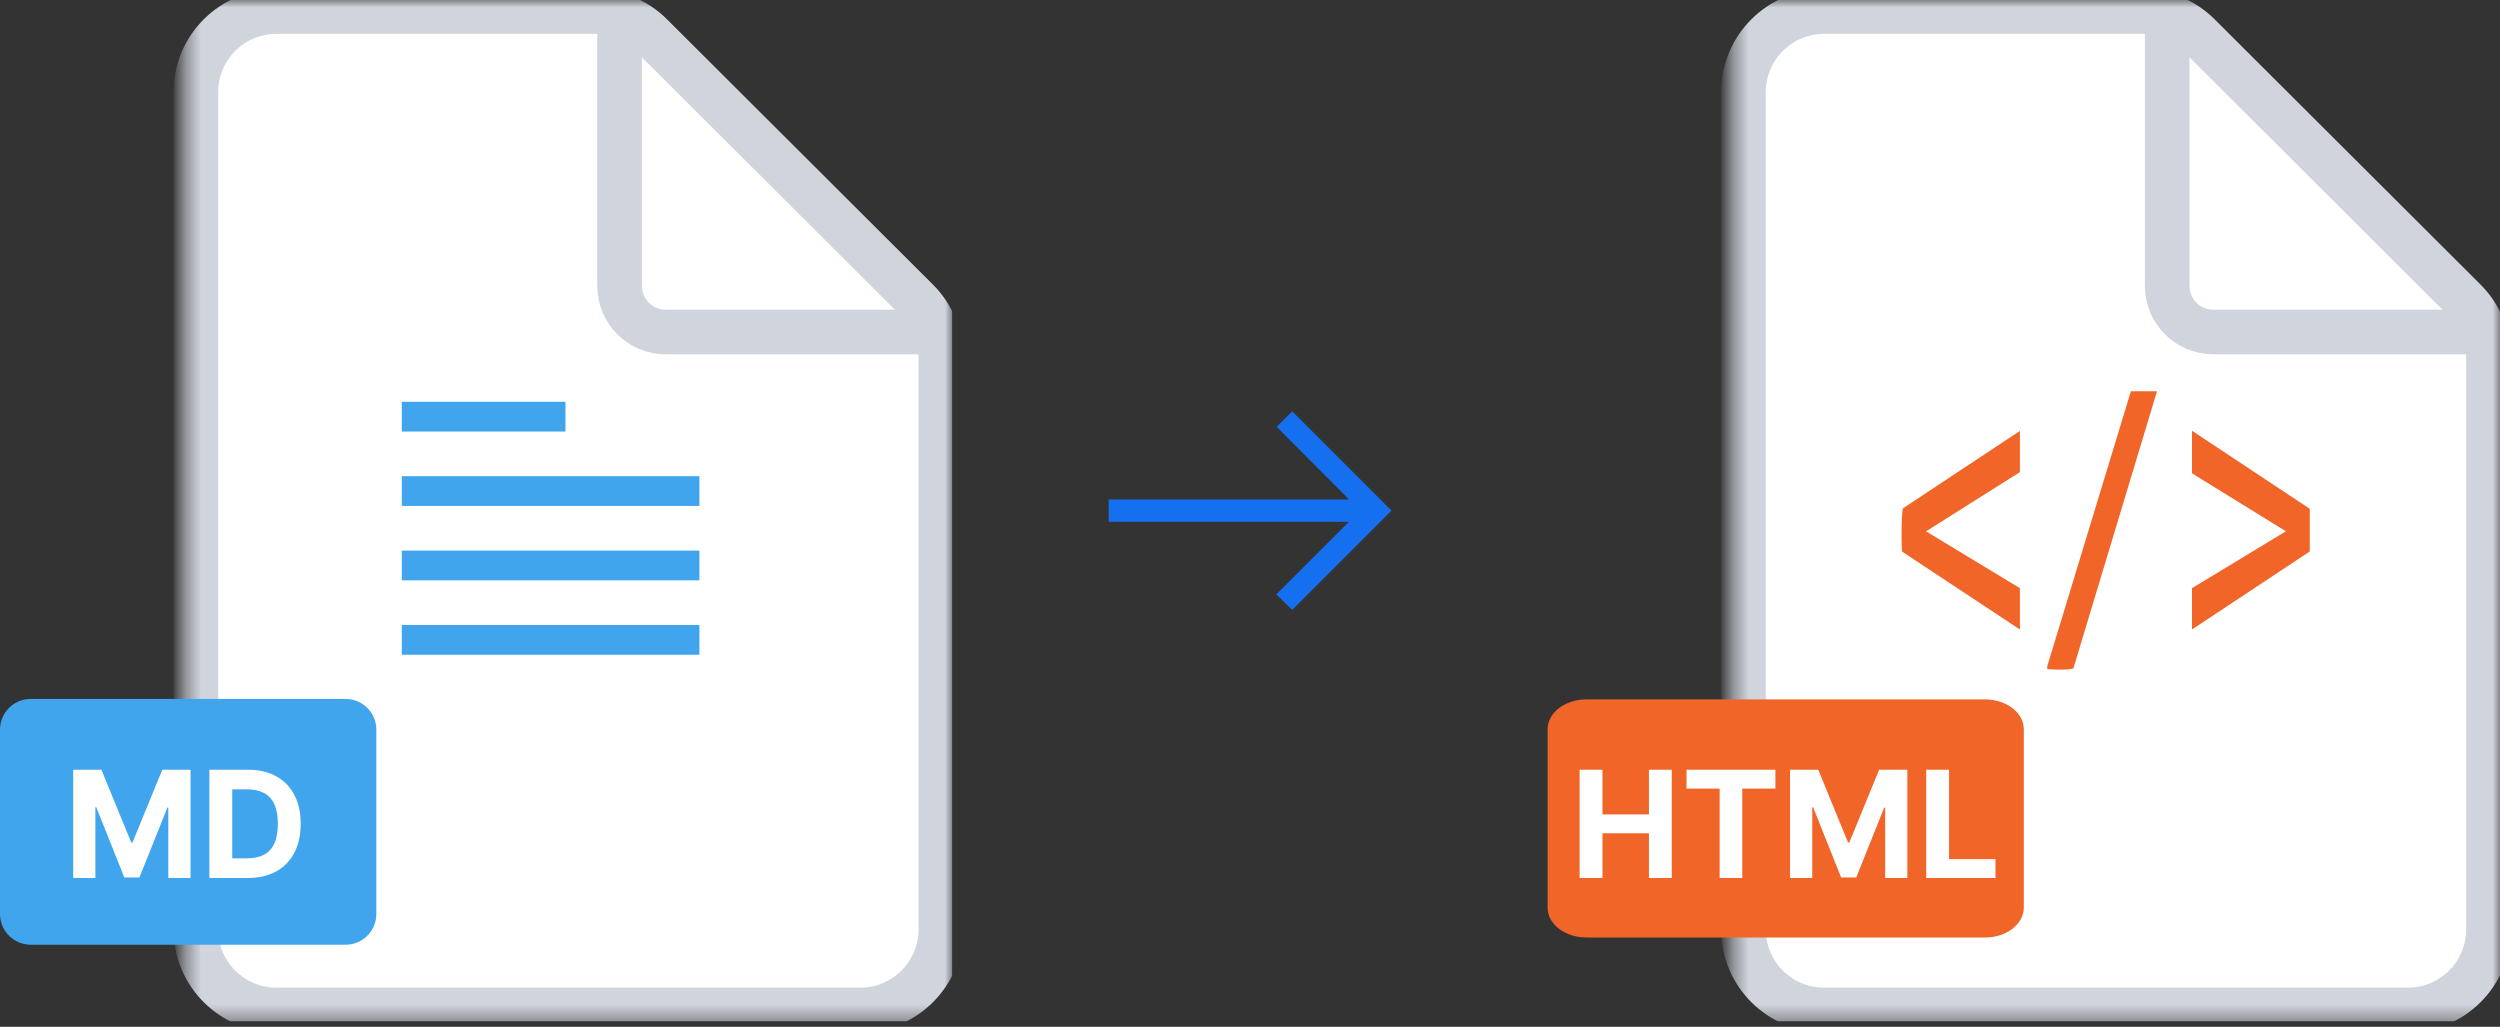
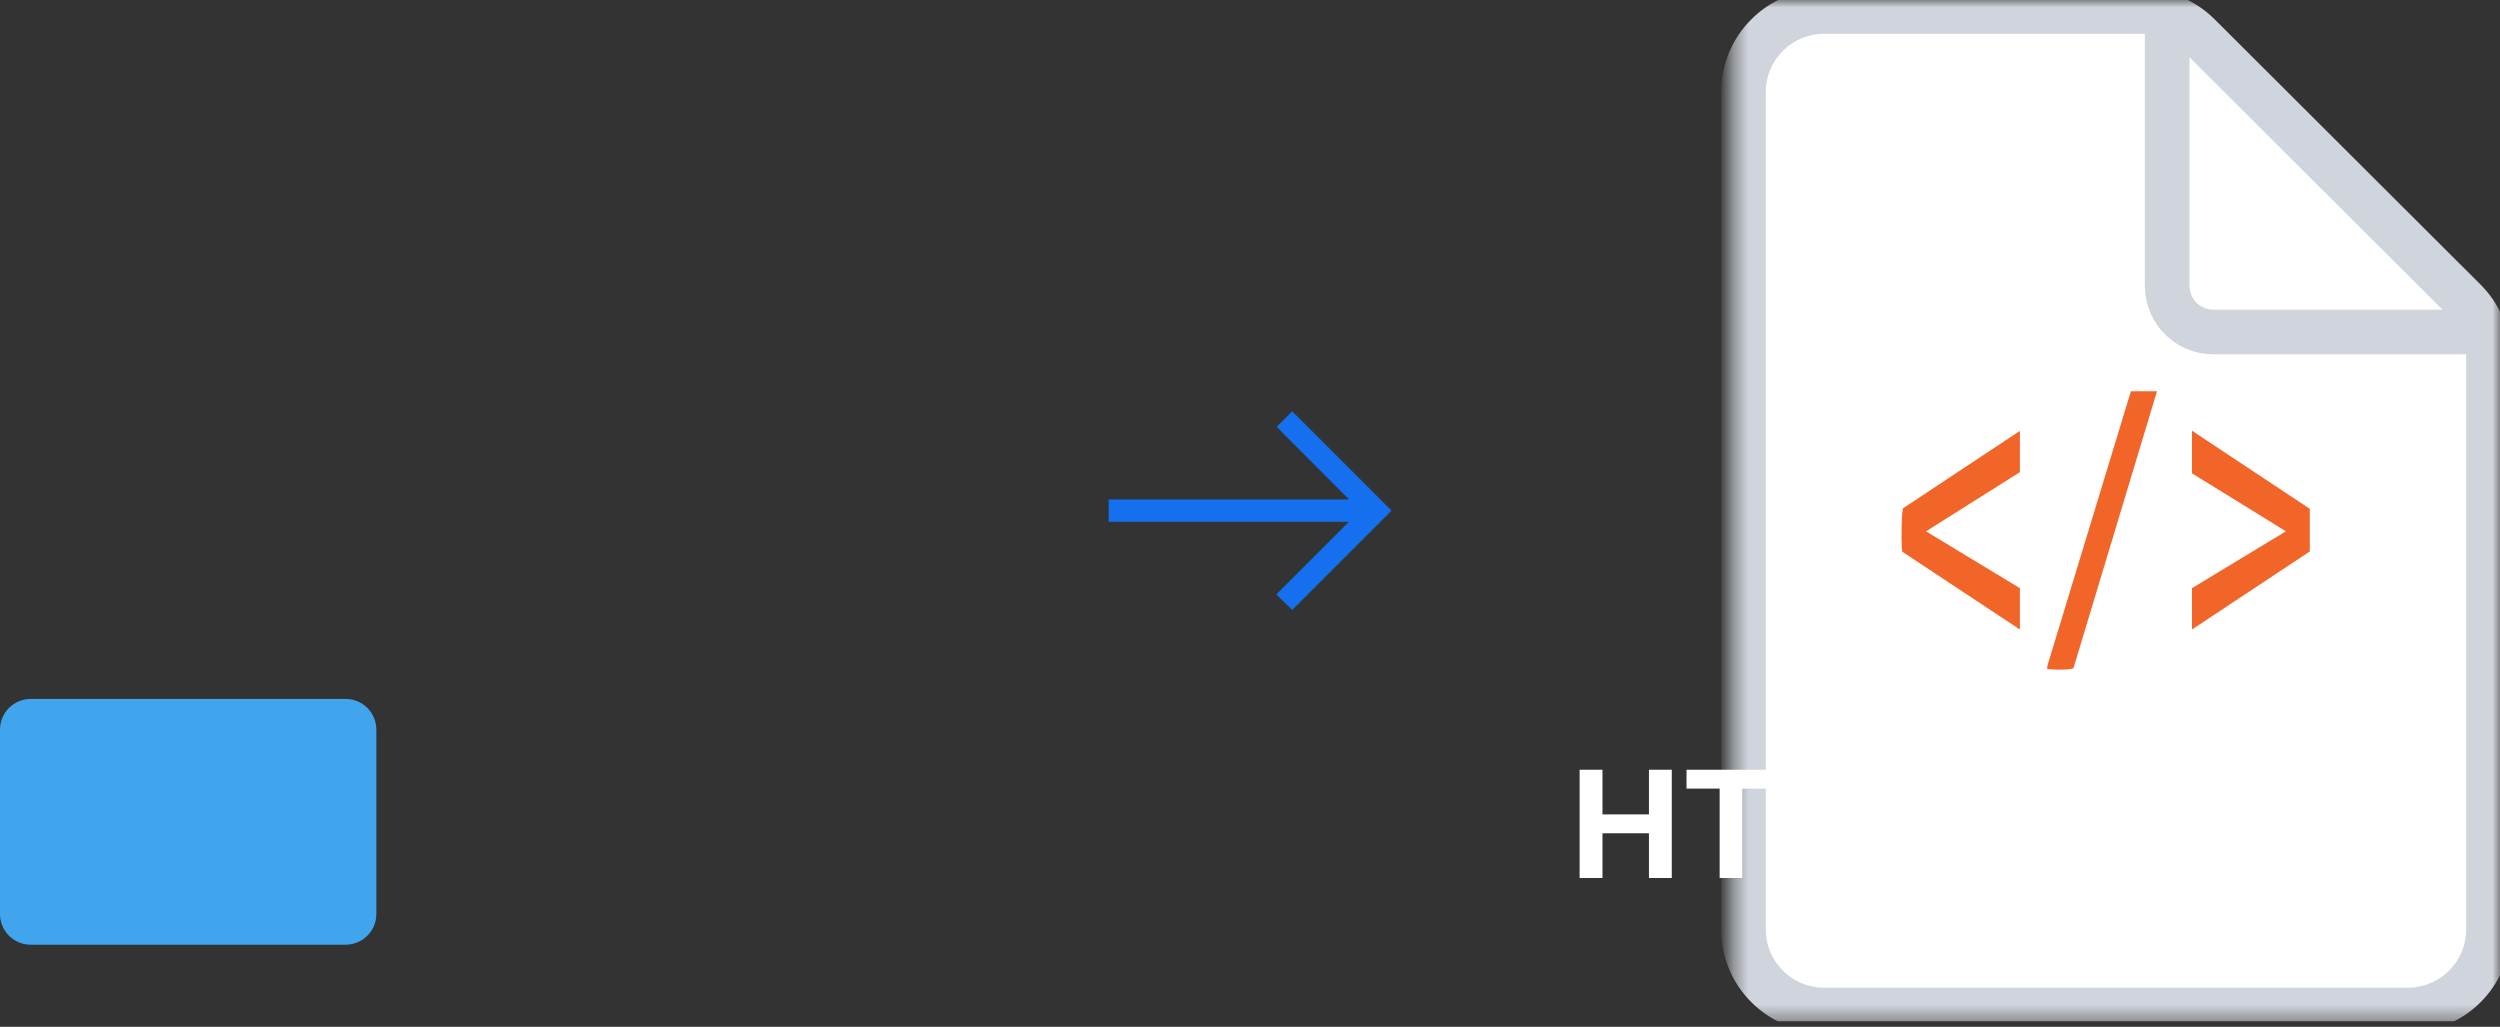
<svg xmlns="http://www.w3.org/2000/svg" width="168" height="69" viewBox="0 0 168 69" fill="none">
  <rect x="0" y="0" width="168" height="69" fill="#333333" stroke="none" />
  <g clip-path="url(#clip0_1692_5659)">
    <mask id="mask0_1692_5659" style="mask-type:luminance" maskUnits="userSpaceOnUse" x="12" y="0" width="52" height="69">
-       <path d="M64 0H12.387V68.645H64V0Z" fill="white" />
-     </mask>
+       </mask>
    <g mask="url(#mask0_1692_5659)">
      <path d="M57.806 67.871H18.581C15.588 67.871 13.161 65.445 13.161 62.452V6.194C13.161 3.201 15.588 0.774 18.581 0.774H39.934C41.368 0.774 42.745 1.344 43.761 2.357L61.633 20.185C62.653 21.202 63.226 22.582 63.226 24.022V62.452C63.226 65.445 60.799 67.871 57.806 67.871Z" fill="white" stroke="#D0D5DD" stroke-width="3" />
      <path d="M41.635 1.716V19.213C41.635 20.923 43.021 22.31 44.731 22.31H62.28" stroke="#D0D5DD" stroke-width="3" stroke-linecap="round" />
      <path d="M47 44L27 44L27 42L47 42L47 44Z" fill="#41A5EE" />
      <path d="M47 39L27 39L27 37L47 37L47 39Z" fill="#41A5EE" />
      <path d="M47 34L27 34L27 32L47 32L47 34Z" fill="#41A5EE" />
      <path d="M38 29L27 29L27 27L38 27L38 29Z" fill="#41A5EE" />
    </g>
    <path d="M23.226 46.968H2.065C0.924 46.968 0 47.892 0 49.032V61.419C0 62.56 0.924 63.484 2.065 63.484H23.226C24.366 63.484 25.29 62.56 25.29 61.419V49.032C25.29 47.892 24.366 46.968 23.226 46.968Z" fill="#41A5EE" />
-     <path d="M4.919 51.727H6.816L8.818 56.614H8.904L10.906 51.727H12.803V59H11.311V54.266H11.251L9.369 58.965H8.353L6.471 54.249H6.411V59H4.919V51.727ZM16.648 59H14.07V51.727H16.669C17.401 51.727 18.03 51.873 18.558 52.164C19.086 52.453 19.492 52.868 19.776 53.41C20.063 53.953 20.206 54.601 20.206 55.356C20.206 56.114 20.063 56.765 19.776 57.31C19.492 57.854 19.084 58.272 18.551 58.563C18.021 58.854 17.386 59 16.648 59ZM15.607 57.682H16.584C17.038 57.682 17.421 57.602 17.731 57.441C18.043 57.278 18.278 57.026 18.434 56.685C18.593 56.341 18.672 55.899 18.672 55.356C18.672 54.819 18.593 54.38 18.434 54.039C18.278 53.698 18.044 53.447 17.734 53.286C17.424 53.125 17.042 53.045 16.587 53.045H15.607V57.682Z" fill="white" />
  </g>
  <mask id="mask1_1692_5659" style="mask-type:alpha" maskUnits="userSpaceOnUse" x="72" y="22" width="24" height="25">
    <rect x="72" y="22.323" width="24" height="24" fill="#D9D9D9" />
  </mask>
  <g mask="url(#mask1_1692_5659)">
    <path d="M86.837 40.986L85.767 39.942L90.646 35.063H74.5V33.563H90.656L85.792 28.684L86.837 27.64L93.51 34.313L86.837 40.986Z" fill="#1570EF" />
  </g>
  <g clip-path="url(#clip1_1692_5659)">
    <mask id="mask2_1692_5659" style="mask-type:luminance" maskUnits="userSpaceOnUse" x="116" y="0" width="52" height="69">
      <path d="M168 0H116.387V68.645H168V0Z" fill="white" />
    </mask>
    <g mask="url(#mask2_1692_5659)">
      <path d="M161.806 67.871H122.58C119.587 67.871 117.161 65.445 117.161 62.452V6.194C117.161 3.201 119.587 0.774 122.58 0.774H143.934C145.369 0.774 146.745 1.344 147.761 2.357L165.633 20.185C166.653 21.202 167.226 22.582 167.226 24.022V62.452C167.226 65.445 164.799 67.871 161.806 67.871Z" fill="white" stroke="#D0D5DD" stroke-width="3" />
      <path d="M145.635 1.716V19.213C145.635 20.923 147.021 22.31 148.732 22.31H166.28" stroke="#D0D5DD" stroke-width="3" stroke-linecap="round" />
    </g>
-     <path d="M133.388 47H106.612C105.17 47 104 47.895 104 49V61C104 62.105 105.17 63 106.612 63H133.388C134.83 63 136 62.105 136 61V49C136 47.895 134.83 47 133.388 47Z" fill="#F16529" />
    <path d="M106.15 59V51.727H107.687V54.728H110.809V51.727H112.343V59H110.809V55.996H107.687V59H106.15ZM113.334 52.995V51.727H119.307V52.995H117.08V59H115.56V52.995H113.334ZM120.29 51.727H122.187L124.189 56.614H124.275L126.278 51.727H128.174V59H126.682V54.266H126.622L124.74 58.965H123.724L121.842 54.249H121.782V59H120.29V51.727ZM129.441 59V51.727H130.978V57.732H134.096V59H129.441Z" fill="white" />
    <path d="M155.568 34.003V37.245L146.951 42.956V39.328L152.942 35.7L146.951 32.003V28.293L155.568 34.003Z" fill="#F16529" />
    <path d="M155.761 33.711L155.918 33.815V37.433L155.761 37.537L146.602 43.608V39.13L152.271 35.697L146.602 32.199V27.64L155.761 33.711ZM147.301 31.807L153.613 35.703L153.124 35.999L147.301 39.525V42.303L155.218 37.057V34.191L147.301 28.944V31.807Z" fill="white" />
    <path d="M136.086 28.293V31.92L130.095 35.7L136.086 39.328V42.956L127.665 37.383C127.47 37.273 127.483 37.093 127.457 36.873C127.418 36.404 127.405 34.169 127.587 33.934L136.086 28.306V28.293Z" fill="#F16529" />
    <path d="M136.078 28.293H136.437V32.114L136.273 32.216L130.76 35.693L136.268 39.029L136.437 39.13V43.607L127.472 37.674C127.297 37.568 127.204 37.42 127.161 37.264C127.126 37.143 127.118 36.981 127.11 36.914L127.108 36.902L127.109 36.901C127.088 36.647 127.075 35.957 127.089 35.307C127.097 34.98 127.111 34.655 127.136 34.393C127.149 34.263 127.165 34.141 127.185 34.04C127.195 33.989 127.208 33.937 127.224 33.889C127.238 33.847 127.264 33.781 127.311 33.72L127.346 33.674L127.394 33.642L135.893 28.014L136.078 28.293ZM127.873 34.164C127.872 34.168 127.871 34.172 127.87 34.177C127.857 34.245 127.845 34.34 127.833 34.459C127.811 34.697 127.797 35.004 127.789 35.324C127.775 35.955 127.788 36.604 127.805 36.831L127.814 36.919C127.816 36.947 127.818 36.97 127.821 36.992C127.825 37.035 127.83 37.059 127.834 37.074V37.077L127.837 37.079L127.848 37.084L127.858 37.091L135.737 42.304V39.525L129.43 35.706L129.909 35.404L135.737 31.727V28.957L127.873 34.164Z" fill="white" />
    <path d="M144.95 26.294L139.336 44.902C139.193 45.026 138.023 45.012 137.764 44.971C137.595 44.943 137.543 45.054 137.582 44.75L143.196 26.294H144.95Z" fill="#F16529" />
  </g>
  <defs>
    <clipPath id="clip0_1692_5659">
      <rect width="64" height="68.645" fill="white" />
    </clipPath>
    <clipPath id="clip1_1692_5659">
      <rect width="64" height="68.645" fill="white" transform="translate(104)" />
    </clipPath>
  </defs>
</svg>